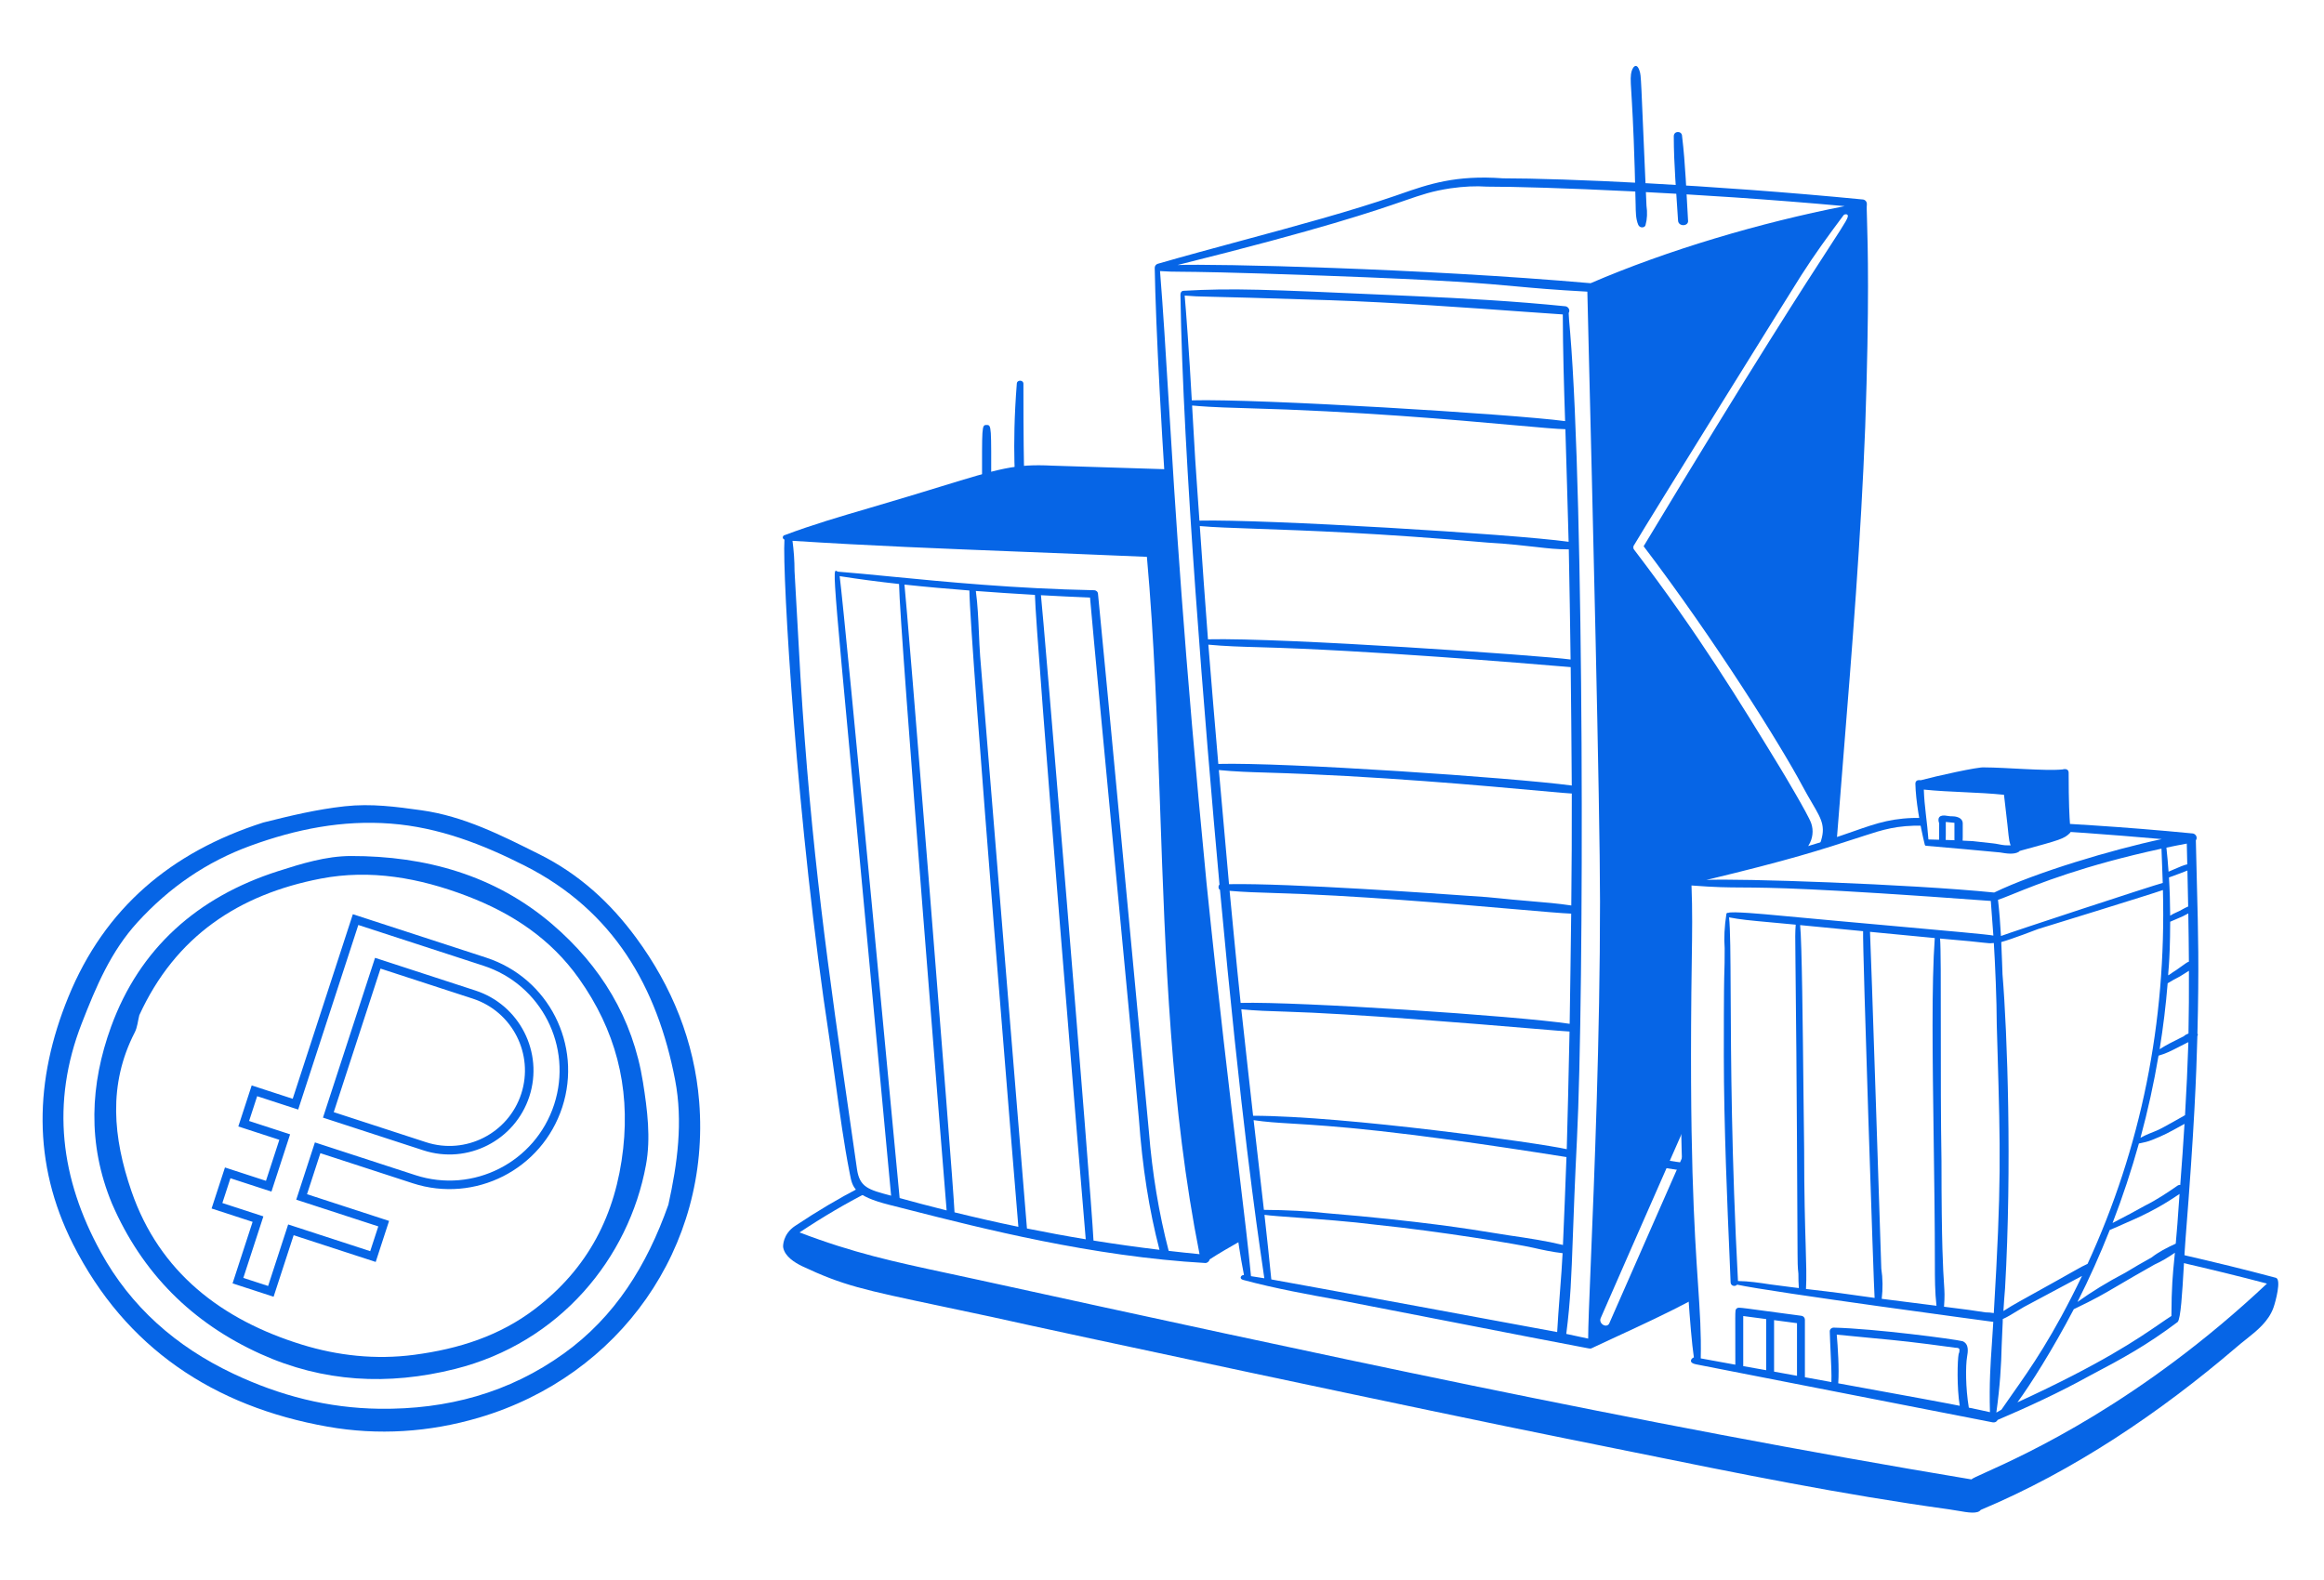
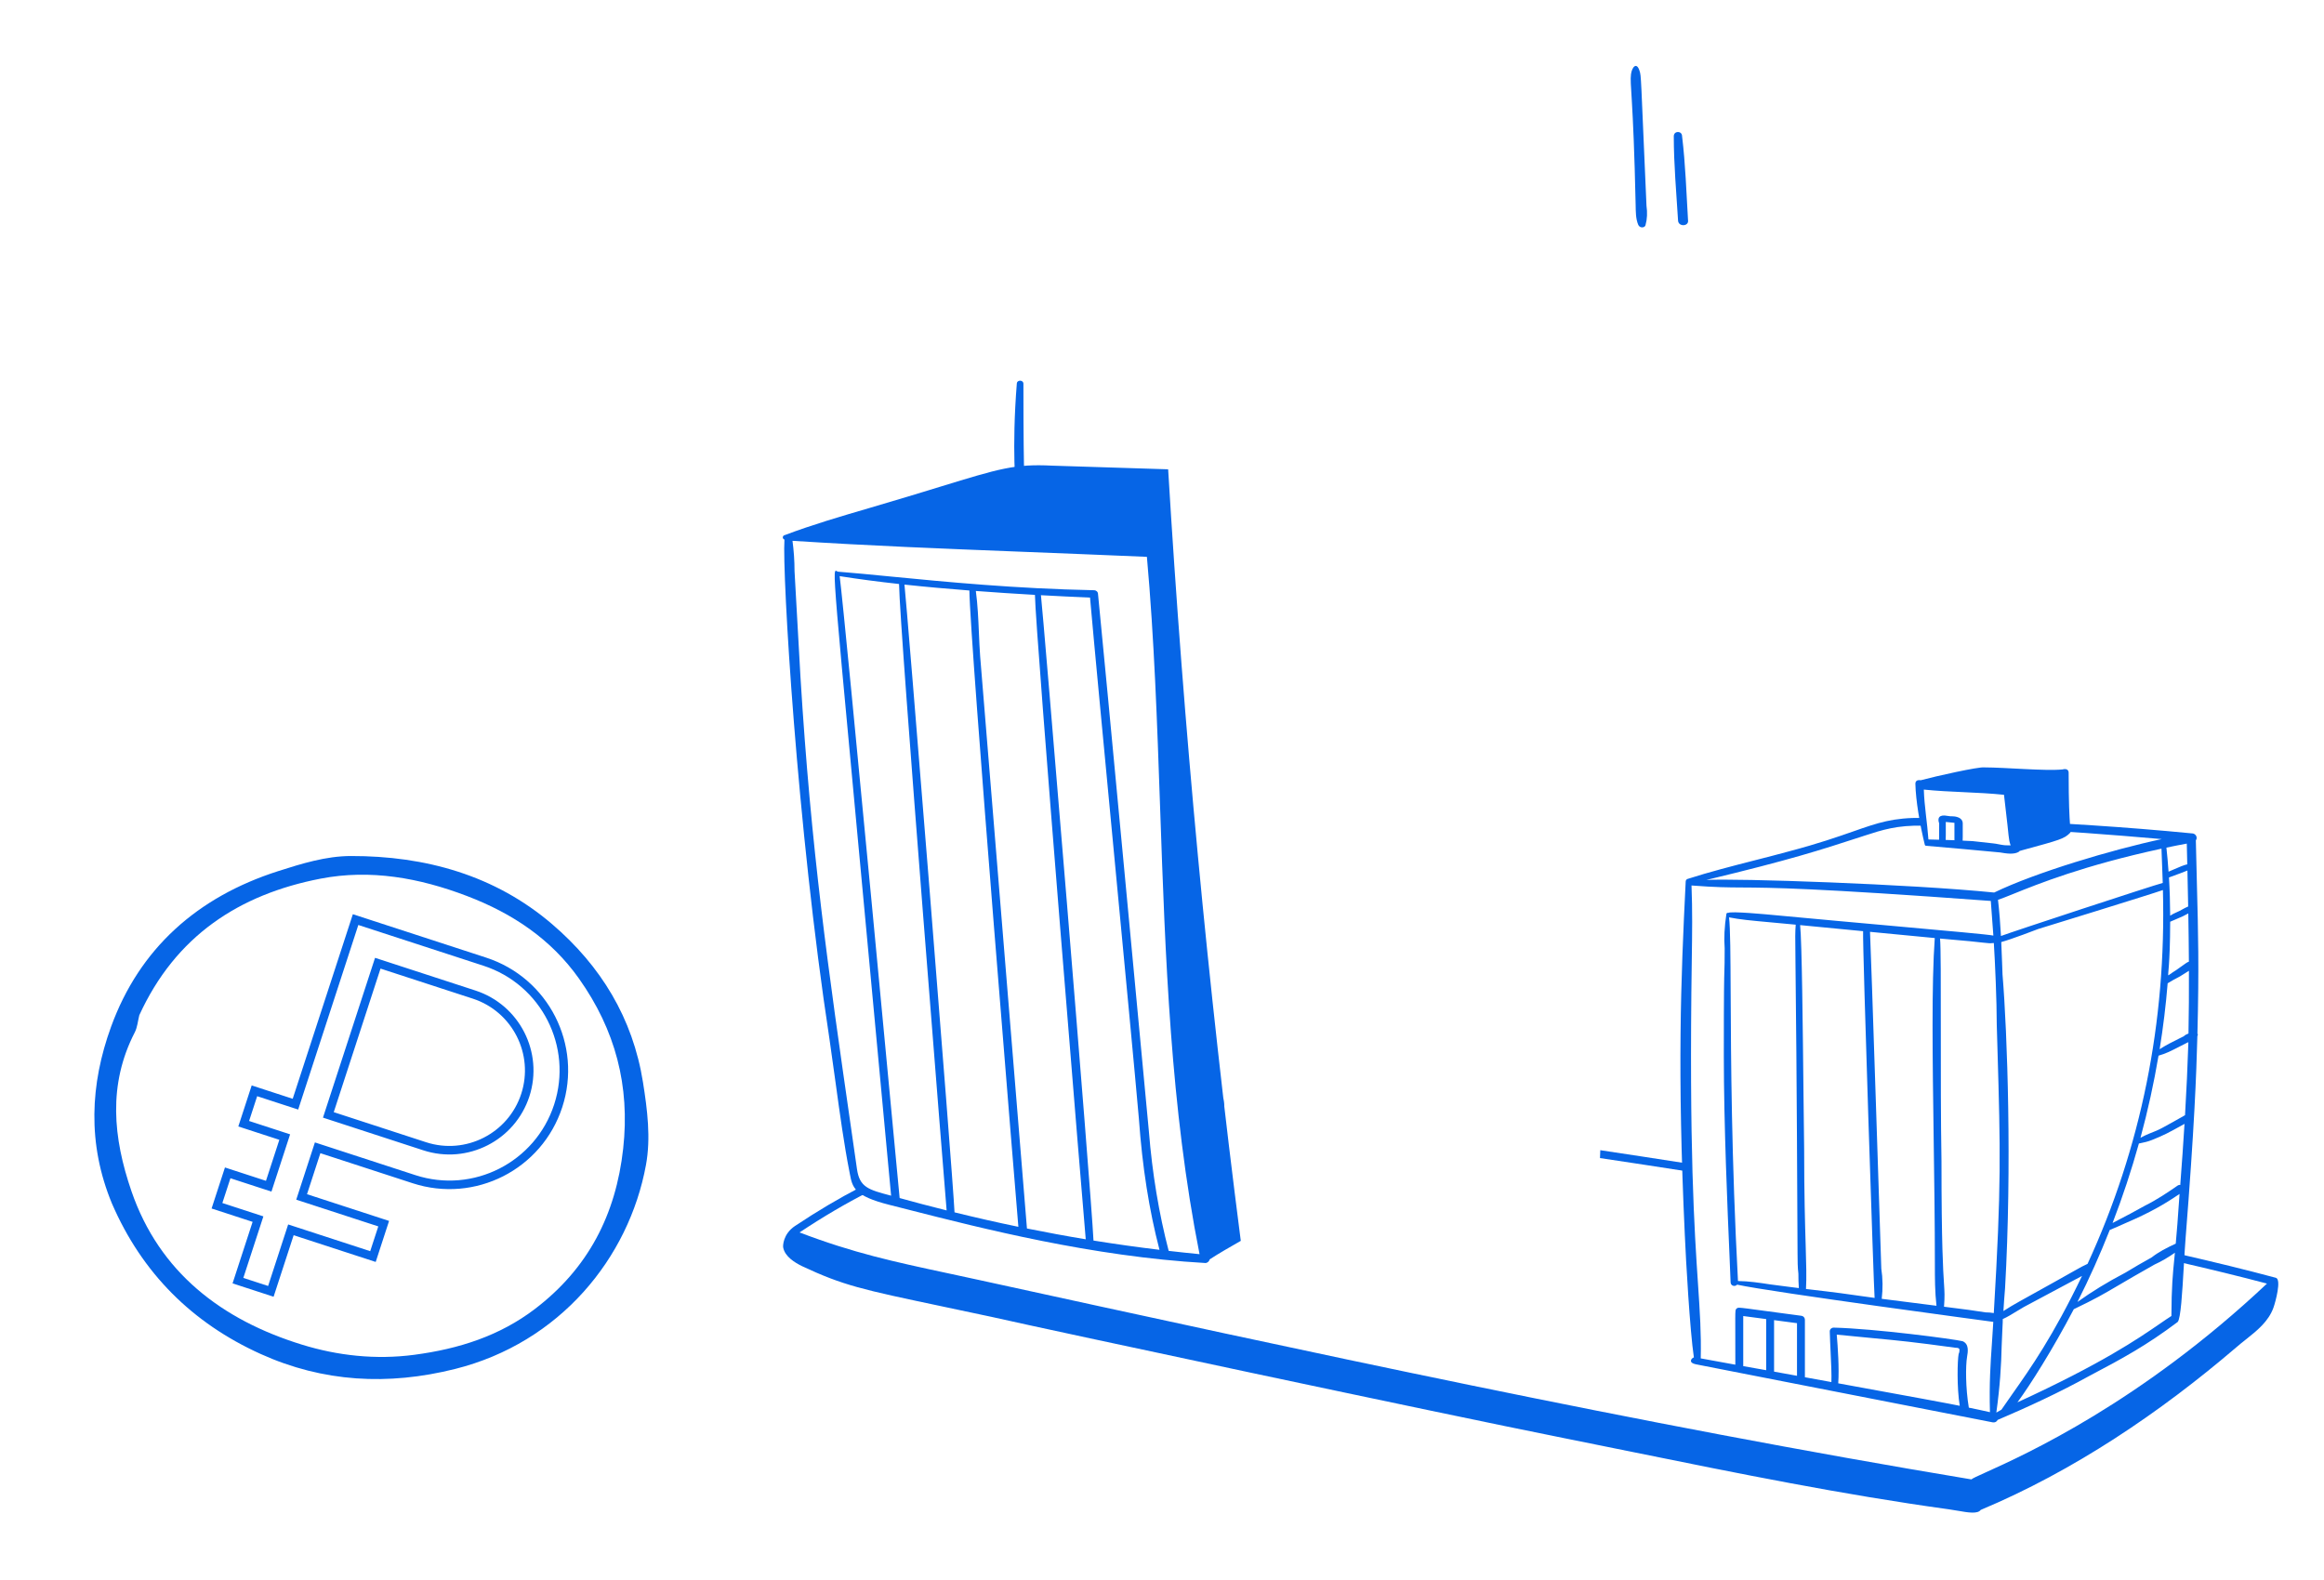
<svg xmlns="http://www.w3.org/2000/svg" width="272" height="185" viewBox="0 0 272 185" fill="none">
  <path fill-rule="evenodd" clip-rule="evenodd" d="M100.675 138.989C98.225 140.262 95.701 141.747 93.042 143.52C91.631 144.462 91.625 145.875 91.663 146.027C91.862 147.118 93.052 147.813 93.846 148.209C98.72 150.494 100.883 150.95 110.26 152.928V152.929C111.945 153.284 113.863 153.689 116.071 154.162C123.513 155.848 168.16 165.373 183.042 168.35C185.726 168.886 188.415 169.433 191.109 169.981C203.347 172.468 215.677 174.974 228.087 176.684C228.435 176.732 228.787 176.793 229.13 176.852C230.355 177.065 231.456 177.256 231.823 176.755C242.712 172.191 252.809 165.358 261.721 157.734C262.079 157.421 262.46 157.118 262.843 156.814C264.159 155.768 265.507 154.697 266.087 153.071C266.333 152.381 267.038 149.76 266.365 149.582H266.364C262.912 148.657 259.155 147.736 255.166 146.826L255.096 147.752C258.702 148.579 262.128 149.417 265.325 150.261C250.543 164.177 236.992 170.293 232.38 172.374C231.422 172.807 230.85 173.066 230.733 173.184C191.758 166.704 152.555 158.138 114.629 149.849L114.36 149.791C113.171 149.531 112.049 149.29 110.975 149.06H110.972C104.59 147.692 99.946 146.697 93.578 144.274C96.358 142.422 98.987 140.888 101.541 139.583C101.207 139.407 100.91 139.209 100.675 138.989ZM138.359 128.902C139.644 129.059 141.304 129.265 143.289 129.515C143.252 129.197 143.215 128.88 143.179 128.562C141.199 128.315 139.545 128.114 138.264 127.962C138.295 128.276 138.327 128.589 138.359 128.902ZM187.298 134.645C187.287 134.955 187.275 135.263 187.262 135.567C190.611 136.067 194.032 136.589 197.494 137.129C197.482 136.819 197.471 136.51 197.459 136.2C194.023 135.663 190.626 135.144 187.298 134.645Z" fill="#0665E6" />
  <path fill-rule="evenodd" clip-rule="evenodd" d="M136.719 54.938C138.534 85.128 141.355 115.261 145.221 145.259C143.921 146 142.677 146.713 141.586 147.422C141.53 147.654 141.313 147.853 141.074 147.853C127.842 147.098 114.86 143.788 106.405 141.631C105.599 141.425 104.835 141.23 104.115 141.049C99.957 140.002 99.765 138.995 99.47 137.438C99.453 137.349 99.436 137.258 99.417 137.165C98.798 134.039 98.305 130.453 97.777 126.602C97.556 124.99 97.328 123.331 97.082 121.64C93.269 96.725 91.541 67.091 91.811 63.167C91.471 63.022 91.644 62.665 91.833 62.647C95.066 61.426 98.413 60.447 101.649 59.501L101.661 59.497C105.132 58.482 107.845 57.65 110.043 56.976C116.965 54.852 118.788 54.293 123.121 54.51C123.121 54.51 129.673 54.715 136.719 54.938ZM105.293 140.246C105.432 140.284 105.57 140.322 105.706 140.359C107.092 140.739 108.367 141.089 110.793 141.695C110.783 141.603 105.281 73.545 105.225 68.365C102.729 68.09 100.457 67.789 98.275 67.446C98.923 72.487 105.269 139.998 105.293 140.246ZM105.858 68.434C106.082 70.126 111.493 137.173 111.717 141.919V141.92C114.203 142.531 116.694 143.1 119.19 143.615C119.181 143.519 113.493 74.849 113.457 69.126C110.855 68.924 108.452 68.712 105.858 68.434ZM114.571 74.071C114.611 75.009 114.651 75.942 114.719 76.864H114.72L120.194 143.811C122.487 144.271 124.781 144.697 127.074 145.076C126.959 143.941 121.171 73.772 121.129 69.638C118.778 69.505 116.471 69.352 114.213 69.181C114.431 70.808 114.501 72.447 114.571 74.071ZM121.831 69.676C122.022 71.029 127.713 139.406 127.981 145.223C130.558 145.636 133.134 145.998 135.706 146.307C134.491 141.65 133.7 136.624 133.295 130.956C132.845 125.803 131.62 112.911 130.402 100.094C129.207 87.508 128.018 74.994 127.576 69.953C125.639 69.875 123.726 69.78 121.831 69.676ZM134.463 132.421C134.86 137.376 135.647 142.077 136.782 146.431C137.987 146.569 139.191 146.702 140.394 146.817C137.001 129.745 136.385 112.01 135.781 94.6C135.434 84.626 135.092 74.76 134.233 65.185C128.753 64.951 124.018 64.765 119.705 64.595C109.787 64.205 102.107 63.903 92.753 63.31C92.902 64.433 92.992 65.618 92.992 66.853C93.041 67.54 93.686 79.245 93.686 79.245C94.927 99.528 96.92 113.37 99.616 132.095C99.838 133.643 100.066 135.225 100.299 136.846C100.607 138.995 101.632 139.266 104.285 139.968L104.295 139.97C98.004 72.182 97.348 66.916 97.81 66.816C97.874 66.802 97.96 66.888 98.055 66.92C99.846 67.06 101.921 67.262 104.239 67.489C110.614 68.111 118.834 68.913 128.077 69.095C128.257 69.095 128.511 69.262 128.511 69.532C129.058 74.81 134.463 132.421 134.463 132.421Z" fill="#0665E6" />
-   <path d="M115.474 49.748C114.881 49.748 114.939 49.866 114.939 56.931C114.939 57.511 116.01 57.842 116.01 56.931C116.01 49.91 116.067 49.748 115.474 49.748Z" fill="#0665E6" />
  <path d="M119.978 57.526C119.978 56.778 119.78 57.52 119.78 44.925C119.78 44.446 119.014 44.443 119.007 44.919C118.394 52.594 118.908 57.302 118.908 57.824C118.908 60.435 120.465 60.375 119.979 57.526H119.978Z" fill="#0665E6" />
  <path d="M192.704 24.084C192.023 8.532 192.095 8.949 191.894 8.301C191.558 7.207 190.999 7.837 190.89 8.694C190.735 9.941 191.157 11.195 191.435 23.991C191.453 24.785 191.435 25.607 191.747 26.335C191.964 26.77 192.577 26.664 192.604 26.295C192.783 25.66 192.818 24.871 192.704 24.084Z" fill="#0665E6" />
  <path d="M196.871 15.954C196.871 15.283 195.899 15.283 195.899 15.954C195.899 19.221 196.2 22.558 196.396 25.777C196.396 26.579 197.695 26.529 197.566 25.769C197.374 22.601 197.269 19.225 196.871 15.955V15.954Z" fill="#0665E6" />
-   <path fill-rule="evenodd" clip-rule="evenodd" d="M218.497 23.943C218.525 23.715 218.394 23.434 218.078 23.357C200.038 21.601 182.914 20.876 175.908 20.876C170.358 20.466 167.186 21.57 163.954 22.695C163.746 22.767 163.538 22.84 163.329 22.912C158.063 24.726 151.72 26.44 145.403 28.146C142.041 29.054 138.687 29.96 135.506 30.879C135.29 30.941 135.144 31.14 135.148 31.363C135.38 44.695 137.868 85.698 142.679 127.675C144.554 144.031 145.351 148.02 145.542 148.976C145.587 149.201 145.598 149.257 145.582 149.267C145.577 149.27 145.568 149.268 145.557 149.265C145.551 149.264 145.545 149.263 145.538 149.262C145.249 149.262 144.988 149.695 145.502 149.832C149.269 150.847 153.18 151.551 156.962 152.232C157.528 152.335 162.096 153.225 167.442 154.268H167.444L167.445 154.269C175.251 155.79 184.713 157.636 185.795 157.821C185.849 157.83 185.894 157.838 185.932 157.846C186.03 157.864 186.088 157.875 186.144 157.871C186.223 157.864 186.3 157.827 186.483 157.738C186.536 157.712 186.598 157.683 186.673 157.647C187.549 157.233 188.456 156.814 189.393 156.38H189.394C192.086 155.135 195.032 153.774 198.215 152.092C197.896 146.414 197.596 140.385 197.394 134.337C193.089 144.133 189.303 152.75 188.388 154.824C188.137 155.586 187.069 154.991 187.338 154.32C187.916 152.974 192.332 142.927 197.31 131.611C197.026 121.533 197.049 111.542 197.751 103.174C197.751 103.174 207.27 100.716 211.408 99.579C211.507 99.353 211.6 99.141 211.687 98.944C212.161 98.183 212.283 97.22 211.98 96.365C211.62 95.346 208.734 90.519 208.346 89.884L208.194 89.635C203.704 82.276 198.77 74.188 191.265 64.358C191.139 64.237 191.118 63.956 191.263 63.794C192.948 60.919 210.01 33.492 210.804 32.251C212.377 29.792 213.931 27.647 215.781 25.18C215.852 25.088 216.109 25.031 216.22 25.145L216.221 25.146C216.426 25.359 216.115 25.837 214.169 28.833C211.375 33.132 205.213 42.618 192.37 63.946C200.745 74.966 208.422 87.256 210.943 91.986C211.37 92.786 211.753 93.44 212.08 94C213.322 96.121 213.781 96.907 212.862 99.167C213.508 98.973 214.221 98.728 214.964 98.463C215.213 95.243 215.473 92.012 215.734 88.771C216.764 75.973 217.804 63.031 218.303 49.99C218.809 35.478 218.602 28.641 218.514 25.716C218.484 24.723 218.467 24.181 218.497 23.942V23.943ZM182.25 155.936C181.064 155.7 150.711 150.103 148.794 149.774C148.557 147.353 148.278 144.77 147.993 142.213C148.737 142.316 150.098 142.414 151.809 142.537C154.437 142.726 157.889 142.974 161.198 143.388C168.602 144.158 177.655 145.652 179.437 146.064C180.501 146.309 181.708 146.567 182.887 146.701C182.84 147.81 182.704 149.592 182.566 151.395C182.44 153.063 182.311 154.749 182.25 155.936ZM175.024 144.365H175.022C172.006 143.873 166.241 142.934 155.275 142.02C153.059 141.774 150.639 141.65 147.927 141.63C147.753 140.083 147.282 135.996 146.975 133.327L146.975 133.326C146.859 132.323 146.767 131.52 146.722 131.128C148.151 131.346 149.458 131.426 151.271 131.535C155.742 131.805 163.29 132.261 183.338 135.45C183.217 138.904 183.071 142.359 182.927 145.739C181.049 145.282 178.945 144.956 176.515 144.602V144.601C176.113 144.542 175.623 144.463 175.024 144.365ZM145.758 47.78C158.872 48.127 170.384 49.161 177.208 49.774C180.191 50.042 182.278 50.229 183.211 50.244C183.227 50.712 183.562 62.018 183.591 63.422C176.937 62.502 147.962 60.764 140.382 60.948C140.251 58.99 140.168 57.836 140.099 56.877C139.952 54.839 139.869 53.676 139.526 47.547C139.525 47.534 139.523 47.523 139.521 47.513C139.518 47.501 139.516 47.492 139.519 47.486C139.529 47.468 139.583 47.473 139.795 47.492C140.31 47.541 141.757 47.677 145.757 47.78H145.758ZM139.487 46.865C139.187 41.347 138.803 36.256 138.654 34.601C139.793 34.693 140.02 34.698 141.763 34.739C143.636 34.782 147.261 34.867 155.652 35.143C163.034 35.386 172.491 36.068 178.38 36.492C180.368 36.636 181.951 36.75 182.909 36.808C182.921 40.977 183.043 45.177 183.18 49.297C176.993 48.471 147.225 46.649 139.488 46.865H139.487ZM174.103 63.518C176.763 63.685 178.431 63.877 179.764 64.03C181.162 64.192 182.192 64.31 183.612 64.312C183.698 68.609 183.765 72.927 183.822 77.204C180.324 76.725 150.164 74.63 141.38 74.839C141.047 70.441 140.723 66.002 140.425 61.581C142.018 61.726 144.171 61.8 147.066 61.901C152.758 62.099 161.315 62.397 174.103 63.518H174.103ZM147.217 75.76C159.818 76.087 178.937 77.687 183.046 78.031C183.511 78.07 183.784 78.093 183.834 78.096C183.854 79.617 183.951 88.9 183.959 91.957C176.986 91.026 150.364 89.22 142.59 89.427C142.361 86.862 141.585 77.565 141.425 75.466C143.362 75.651 145.318 75.709 147.216 75.76H147.217ZM180.393 92.591H180.394C182.34 92.768 183.607 92.885 183.963 92.893C183.971 97.255 183.952 101.633 183.902 105.998C182.357 105.763 180.749 105.629 179.19 105.501L179.165 105.498C177.29 105.345 176.436 105.255 175.722 105.18C174.67 105.07 173.925 104.991 170.666 104.786L170.56 104.778C169.003 104.667 150.898 103.369 143.844 103.504L142.655 90.144C144.522 90.331 146.392 90.389 148.205 90.441L148.204 90.442C160.781 90.799 174.116 92.017 180.393 92.591ZM148.895 104.531C158.517 104.803 169.887 105.79 177.135 106.419H177.136C180.409 106.704 182.841 106.915 183.892 106.954C183.842 111.032 183.786 115.408 183.713 119.85C177.421 118.915 151.909 117.226 145.202 117.402C144.765 113.309 143.937 104.57 143.912 104.284C145.589 104.43 147.266 104.484 148.895 104.531ZM150.332 118.42C158.426 118.66 172.266 119.817 179.325 120.407C181.77 120.612 183.402 120.748 183.698 120.754C183.644 123.953 183.419 133.132 183.372 134.528C180.113 133.793 157.503 130.636 146.663 130.614C146.566 129.76 145.638 121.461 145.283 118.151C146.937 118.315 148.658 118.372 150.332 118.421V118.42ZM183.316 156.151C184.181 156.33 185.032 156.51 185.878 156.701C185.878 155.335 186.008 152.154 186.189 147.74C186.598 137.742 187.266 121.42 187.266 105.546C187.266 94.343 186.329 56.444 185.944 40.883V40.88C185.845 36.88 185.783 34.355 185.783 34.142C181.777 33.923 179.649 33.727 177.465 33.526C173.618 33.172 169.602 32.803 154.856 32.265C143.568 31.854 139.993 31.826 138.203 31.811C137.177 31.803 136.738 31.8 135.769 31.732C136.134 36.303 136.428 41.125 136.77 46.751C137.543 59.432 138.565 76.194 141.21 103.35C142.61 117.018 143.94 128.088 144.929 136.323C145.623 142.104 146.15 146.488 146.415 149.392C146.935 149.468 147.455 149.553 147.975 149.638C147.929 149.301 147.859 148.822 147.766 148.188C147.099 143.631 145.249 131.005 142.784 104.161C142.549 104.058 142.59 103.651 142.728 103.559C141.049 85.121 138.438 53.438 138.159 34.562C138.146 34.207 138.324 34.051 138.496 34.042C144.357 33.713 148.015 33.878 163.128 34.556L165.584 34.667C171.343 34.925 177.295 35.252 183.253 35.858C183.597 35.942 183.79 36.339 183.598 36.636C183.619 37.244 183.67 37.794 183.72 38.341C183.738 38.546 183.757 38.751 183.774 38.959C185.401 58.594 185.429 116.115 184.565 133.388C184.317 138.352 184.19 141.897 184.088 144.703C183.913 149.56 183.818 152.201 183.316 156.151ZM186.164 33.153C166.239 31.404 141.975 30.859 137.813 31.025C154.847 26.781 160.896 24.692 164.315 23.511C166.48 22.764 167.59 22.38 169.765 22.045C171.313 21.824 172.737 21.757 174.012 21.848C180.546 21.848 198.511 22.544 215.899 24.131C206.052 26.058 195.153 29.276 186.164 33.153Z" fill="#0665E6" />
  <path fill-rule="evenodd" clip-rule="evenodd" d="M225.044 95.743C221.561 95.699 219.823 96.306 216.882 97.335C215.072 97.968 212.806 98.76 209.396 99.659C208.106 100.013 206.759 100.358 205.384 100.709C202.785 101.374 200.091 102.064 197.513 102.89C197.389 102.93 197.302 103.044 197.294 103.175C196.714 114.855 196.303 125.334 197.189 144.545C197.321 147.584 197.784 155.757 198.251 158.904C198.116 158.945 197.926 159.091 197.909 159.269C197.889 159.482 198.084 159.63 198.49 159.709C199.302 159.865 203.966 160.78 209.633 161.891C219.24 163.774 231.729 166.222 233.217 166.503C233.472 166.551 233.695 166.442 233.805 166.218C237.261 164.754 241.138 162.954 244.42 161.131C248.46 159.006 251.222 157.498 254.872 154.756C255.233 154.394 255.412 151.311 255.586 148.294C255.656 147.094 255.725 145.906 255.804 144.903C256.824 132.02 257.058 125.899 257.18 121.279C257.258 121.168 257.245 121.096 257.186 120.995C257.382 113.251 257.273 109.121 257.133 103.842C257.09 102.181 257.043 100.406 257.001 98.368L257.003 98.369C257.209 98.092 257.058 97.665 256.674 97.571C248.38 96.762 240.937 96.341 235.445 96.108C235.482 96.409 235.519 96.711 235.558 97.012C241.467 97.283 246.501 97.66 253.01 98.226C247.161 99.473 238.237 102.138 233.397 104.483C223.475 103.482 203.151 102.806 199.716 103.011C209.598 100.633 212.987 99.53 217.615 98.024C217.806 97.962 217.998 97.899 218.195 97.835H218.194L218.221 97.826C220.302 97.15 222.05 96.582 225.109 96.658C225.128 96.658 225.148 96.659 225.167 96.659C225.124 96.353 225.083 96.048 225.044 95.743ZM255.157 113.238C255.916 112.694 255.975 112.652 256.186 112.574H256.187C256.174 110.69 256.152 108.81 256.118 106.928C255.703 107.161 255.333 107.345 254.677 107.61C254.44 107.704 254.391 107.728 254.341 107.753C254.29 107.778 254.238 107.804 253.997 107.901C253.984 113.115 253.684 114.13 253.783 114.171C253.809 114.181 253.86 114.128 253.949 114.065L253.985 114.04C254.221 113.876 254.462 113.707 254.702 113.563C254.877 113.438 255.027 113.331 255.157 113.238ZM255.396 106.47C255.62 106.345 255.848 106.22 256.103 106.117C256.076 104.706 256.047 103.305 256.015 101.904C255.658 102.054 255.024 102.298 253.856 102.718C253.944 104.17 253.988 105.668 253.997 107.194C254.221 107.048 254.457 106.913 254.723 106.807C254.961 106.712 255.177 106.591 255.396 106.47ZM255.997 101.181L255.941 98.755C255.161 98.897 254.368 99.054 253.556 99.225C253.658 100.139 253.74 101.081 253.806 102.041C254.015 101.952 254.209 101.868 254.389 101.79C255.1 101.481 255.602 101.263 255.997 101.181ZM242.61 148.861C243.687 148.254 243.689 148.252 244.328 147.95V147.949C250.58 134.357 253.554 119.725 253.147 104.19C251.877 104.652 238.545 108.754 238.545 108.754C238.41 108.807 235.499 109.929 234.226 110.282C234.286 111.522 234.374 114.075 234.374 114.075C234.943 120.89 235.481 136.611 234.672 150.797C234.594 151.698 234.533 152.58 234.479 153.474C235.092 153.076 235.723 152.703 236.351 152.355C239.96 150.356 241.682 149.385 242.61 148.861ZM233.845 105.336C234.007 106.738 234.114 108.156 234.192 109.572V109.571C235.353 109.122 252.16 103.594 253.127 103.36C253.087 102.033 253.037 100.696 252.979 99.348C243.879 101.315 238.527 103.477 235.647 104.641C234.878 104.951 234.285 105.191 233.845 105.336ZM205.426 160.171C205.975 160.268 206.51 160.364 206.712 160.4V154.415L204.028 154.059V159.922C204.275 159.967 204.858 160.07 205.426 160.171ZM207.637 160.568L210.32 161.054V154.895L207.637 154.539V160.568ZM214.973 156.237C215.096 157.66 215.27 160.185 215.147 161.936H215.148C225.171 163.772 226.638 164.034 228.101 164.318C228.476 164.391 228.85 164.465 229.368 164.568C229.018 162.432 229.095 159.222 229.239 158.501C229.244 158.477 229.253 158.459 229.263 158.439C229.293 158.38 229.334 158.298 229.335 157.959C229.267 157.789 229.095 157.775 228.878 157.775C223.892 157.09 222.302 156.94 219.314 156.658C218.164 156.55 216.808 156.422 214.973 156.237ZM230.431 164.783C231.254 164.951 232.079 165.124 232.899 165.313L232.902 165.316C232.813 161.89 232.964 159.703 233.13 157.304C233.186 156.493 233.243 155.658 233.294 154.742C233.202 154.731 207.307 151.266 203.311 150.385C203.063 150.669 202.548 150.534 202.548 150.098C202.53 149.52 202.483 148.442 202.421 147.006C202.193 141.735 201.755 131.632 201.755 123.607C201.755 115.778 201.793 114.544 201.822 113.624C201.84 113.077 201.854 112.643 201.854 111.005C201.763 109.841 201.831 108.461 202.051 107.024C202.058 106.912 202.136 106.854 202.212 106.854C202.223 106.854 202.233 106.86 202.242 106.866C202.248 106.87 202.253 106.873 202.259 106.875C202.466 106.628 206.963 107.058 207.685 107.127C207.719 107.131 207.745 107.133 207.762 107.134C212.506 107.581 217.381 108.019 221.586 108.397C227.954 108.969 232.786 109.402 233.303 109.522C233.192 107.884 233.068 106.289 233.002 105.468C212.249 103.939 207.251 103.912 203.896 103.892C202.143 103.883 200.84 103.876 197.973 103.658C198.09 106.482 198.05 109.378 198.007 112.183C197.678 134.513 198.314 144.04 198.737 150.357C198.958 153.664 199.12 156.091 199.054 159.016C200.021 159.182 202.706 159.681 203.103 159.755C203.103 153.73 203.051 153.382 203.199 153.235C203.217 153.219 203.237 153.204 203.26 153.184C203.282 153.164 203.298 153.148 203.317 153.134C203.494 152.998 203.863 153.11 210.844 154.032C211.073 154.062 211.245 154.258 211.245 154.491V161.224L214.346 161.79C214.379 160.885 214.316 159.577 214.252 158.242C214.213 157.428 214.174 156.605 214.155 155.858C214.149 155.581 214.409 155.41 214.592 155.415C219.475 155.531 228.749 156.767 229.706 157.007C230.481 157.337 230.327 158.243 230.224 158.844C230.048 159.874 230.044 162.477 230.431 164.783ZM218.866 109.084C218.941 109.986 220.186 148.506 220.186 148.506V148.507C220.364 149.652 220.375 150.868 220.237 152.043L226.644 152.857C226.459 151.222 226.457 149.661 226.457 148.013C226.457 143.21 226.385 138.142 226.315 133.227C226.184 123.931 226.06 115.182 226.444 109.811L218.866 109.084ZM211.08 128.028C211.109 130.798 211.133 133.157 211.157 134.517C211.157 139.85 211.261 143.303 211.336 145.802C211.403 148.044 211.447 149.518 211.373 150.892C215.108 151.323 216.443 151.519 217.575 151.684C218.143 151.767 218.66 151.842 219.403 151.937C219.327 151.446 217.983 110.796 218.056 109.007L210.686 108.296C210.894 110.154 211.003 120.574 211.08 128.028ZM202.367 107.389C203.698 107.648 204.736 107.743 207.278 107.976C208.075 108.049 209.02 108.135 210.17 108.245C210.101 109.222 210.103 109.402 210.141 112.658C210.189 116.714 210.292 125.541 210.384 146.623C210.384 146.679 210.384 146.735 210.385 146.792C210.388 147.544 210.391 148.374 210.483 149.103C210.483 149.692 210.497 150.231 210.536 150.787C210.364 150.764 209.969 150.715 209.502 150.657C208.66 150.552 207.584 150.419 207.17 150.355C205.939 150.165 204.669 149.974 203.412 149.961C202.648 135.633 202.592 123.931 202.556 116.318C202.533 111.796 202.519 108.717 202.367 107.389ZM232.383 153.63C232.696 153.63 233.026 153.658 233.352 153.71H233.353C234.245 138.683 234.132 134.813 233.785 122.87C233.758 121.944 233.73 120.97 233.7 119.938C233.7 117.177 233.5 112.624 233.358 110.392C232.847 110.433 232.844 110.433 232.17 110.356C231.504 110.279 230.182 110.129 227.063 109.869C227.156 110.845 227.154 115.08 227.151 120.258C227.15 125.29 227.147 131.214 227.23 135.906C227.23 145.717 227.423 148.709 227.525 150.273C227.591 151.284 227.618 151.696 227.528 152.969C229.431 153.21 229.941 153.272 230.45 153.343C230.857 153.4 231.263 153.463 232.383 153.63ZM233.651 165.36C233.884 165.22 234.063 165.12 234.242 165.027H234.243C234.654 164.422 235.085 163.811 235.539 163.167C237.66 160.158 240.286 156.432 243.678 149.365C243.294 149.579 236.881 152.996 236.881 152.996C236.612 153.145 236.325 153.322 236.029 153.505C235.498 153.832 234.937 154.178 234.403 154.413C234.418 154.44 234.389 155.003 234.355 155.679C234.323 156.318 234.286 157.057 234.275 157.543C234.225 159.816 234.08 162.253 233.651 165.36ZM252.767 154.976C253.292 154.616 253.739 154.308 254.142 154.052L254.141 154.051C254.153 150.67 254.302 149.165 254.478 147.388C254.501 147.148 254.526 146.903 254.55 146.649C253.802 147.171 253.012 147.648 252.151 148.039C250.143 149.168 248.882 149.911 247.897 150.491C246.17 151.507 245.29 152.026 242.716 153.259C240.26 157.951 237.615 162.129 236.121 164.162C246 159.627 250.272 156.691 252.767 154.976ZM251.829 147.196C252.635 146.567 253.55 146.089 254.648 145.584V145.583C254.806 143.893 254.894 142.607 254.972 141.468C255.012 140.872 255.051 140.316 255.095 139.764C253.333 140.965 251.681 141.931 248.777 143.178C248.745 143.192 248.663 143.228 248.548 143.28C248.17 143.45 247.431 143.781 246.925 143.985C245.79 146.854 244.535 149.67 243.145 152.411C244.815 151.21 246.647 150.086 248.756 148.98L248.792 148.959C249.751 148.384 250.749 147.785 251.829 147.196ZM254.893 138.771C254.983 138.711 255.083 138.695 255.176 138.718V138.717C255.368 136.225 255.534 133.845 255.674 131.563L255.562 131.625C253.741 132.635 253.325 132.866 251.849 133.457C251.371 133.649 250.939 133.737 250.583 133.81C250.495 133.828 250.412 133.845 250.335 133.862C249.457 137.012 248.43 140.12 247.254 143.168C247.351 143.113 247.588 142.99 247.916 142.82C248.678 142.425 249.93 141.776 251.034 141.146C252.462 140.432 253.674 139.615 254.893 138.771ZM255.735 130.552C255.908 127.591 256.037 124.79 256.123 122.113H256.124C256.126 122.039 256.131 122.011 256.122 122.007C256.112 122.001 256.082 122.033 255.999 122.054C255.65 122.229 255.347 122.385 255.077 122.524C254.072 123.041 253.512 123.329 252.634 123.579C252.087 126.812 251.383 130.024 250.521 133.196C250.859 133.01 251.183 132.849 251.547 132.704C252.064 132.497 252.351 132.383 252.63 132.254C253.152 132.011 253.649 131.713 255.584 130.637C255.63 130.593 255.682 130.569 255.735 130.552ZM255.586 121.308C255.74 121.159 255.935 121.06 256.139 120.984V120.985C256.188 118.553 256.201 116.102 256.191 113.645C256.111 113.693 255.146 114.298 255.146 114.298C254.6 114.571 254.143 114.841 253.702 115.106C253.492 117.684 253.178 120.261 252.764 122.825C253.533 122.328 254.216 121.989 255.119 121.541C255.268 121.466 255.423 121.39 255.586 121.308Z" fill="#0665E6" />
  <path d="M242.114 90.466C242.114 90.146 241.893 89.938 241.392 90.074C239.403 90.273 234.758 89.84 232.244 89.834C231.584 89.742 226.575 90.86 224.803 91.338C224.739 91.332 224.676 91.327 224.612 91.32C224.339 91.32 224.17 91.482 224.176 91.762C224.217 93.696 224.694 96.498 225.281 98.903C225.295 98.962 225.346 99.005 225.407 99.009C226.112 99.055 233.955 99.767 234.086 99.79C234.773 99.906 235.74 100.08 236.318 99.692C236.419 99.59 236.202 99.661 236.699 99.525C241.124 98.319 241.586 98.194 242.271 97.508C242.498 97.281 242.113 97.508 242.113 90.465L242.114 90.466ZM234.547 93.042C234.591 93.47 234.643 93.898 234.695 94.328C235.164 98.171 235.042 98.12 235.321 98.964C234.739 98.948 234.71 98.995 233.784 98.807C233.45 98.74 233.64 98.771 230.87 98.463C230.475 98.443 230.094 98.426 229.706 98.407C229.723 98.184 229.718 98.143 229.718 96.389C229.718 96.054 229.503 95.788 229.127 95.662C228.605 95.488 228.448 95.614 227.92 95.509C226.981 95.321 226.718 95.741 226.96 96.388C226.96 98.301 226.943 98.129 226.949 98.302C226.534 98.291 226.125 98.274 225.702 98.27C225.571 96.325 225.22 94.371 225.164 92.431C228.309 92.753 231.474 92.72 234.545 93.041L234.547 93.042ZM227.72 98.323C227.742 98.023 227.735 97.844 227.734 96.221C227.863 96.233 228.636 96.311 228.747 96.321V98.361C228.408 98.345 228.06 98.336 227.72 98.324V98.323Z" fill="#0665E6" />
-   <path d="M30.811 96.288C34.052 95.474 37.1 94.745 40.327 94.388C43.452 94.042 46.347 94.439 49.31 94.852C54.288 95.544 58.674 97.781 63.124 100.003C67.808 102.342 71.433 105.684 74.434 109.753C78.662 115.485 81.27 121.95 81.833 128.97C83.197 145.991 72.548 161.077 56.077 165.948C50.228 167.678 44.232 168.052 38.342 167.01C25.022 164.653 14.685 157.791 8.553 145.663C3.746 136.156 4.029 126.41 8.007 116.691C12.246 106.333 19.982 99.753 30.811 96.288ZM78.225 141.03C79.295 136.204 79.951 131.288 79.014 126.417C76.93 115.574 71.836 106.624 61.428 101.346C56.478 98.836 51.356 96.846 45.736 96.415C40.057 95.98 34.657 97.064 29.355 98.992C24.154 100.885 19.823 103.892 16.127 107.924C12.958 111.382 11.24 115.511 9.57 119.792C5.928 129.127 7.082 138.021 11.803 146.59C15.325 152.982 20.58 157.633 27.321 160.818C32.781 163.397 38.388 164.836 44.41 164.914C52.328 165.015 59.608 163.043 65.994 158.444C71.971 154.141 75.696 148.186 78.225 141.03Z" fill="#0665E6" />
  <path d="M13.106 140.898C10.196 133.883 10.558 126.908 13 120.194C16.325 111.053 23.071 105.009 32.564 101.975C35.32 101.094 38.156 100.214 41.06 100.208C49.809 100.191 57.935 102.465 64.608 108.174C70.322 113.062 74.064 119.192 75.254 126.689C75.769 129.938 76.184 133.211 75.605 136.367C73.601 147.289 65.516 157.188 53.255 160.257C45.411 162.221 37.819 161.805 30.518 158.506C22.502 154.884 16.631 149.039 13.106 140.898ZM16.304 118.844C16.133 119.516 16.084 120.249 15.773 120.852C12.618 126.969 13.244 133.214 15.383 139.437C18.651 148.945 25.963 154.52 35.361 157.415C39.493 158.688 43.947 159.199 48.49 158.597C53.717 157.905 58.472 156.379 62.587 153.247C68.835 148.491 72.08 142.202 72.937 134.457C73.75 127.115 72.021 120.561 67.759 114.55C64.492 109.94 59.993 106.925 54.646 104.887C49.067 102.76 43.343 101.734 37.527 102.857C27.947 104.707 20.534 109.599 16.304 118.844Z" fill="#0665E6" />
  <path d="M56.75 112.58C63.786 114.872 67.624 122.42 65.332 129.456C63.04 136.492 55.492 140.331 48.456 138.039L37.176 134.365L35.302 140.117L44.906 143.246L43.651 147.097L34.047 143.968L31.701 151.171L27.849 149.916L30.196 142.714L25.394 141.15L26.649 137.298L31.45 138.862L33.324 133.11L28.523 131.546L29.778 127.694L34.579 129.258L41.618 107.651L56.75 112.58ZM38.431 130.513L49.711 134.188C54.607 135.783 59.886 133.098 61.481 128.201C63.075 123.305 60.391 118.026 55.495 116.431L44.216 112.756L38.431 130.513Z" stroke="#0665E6" />
</svg>